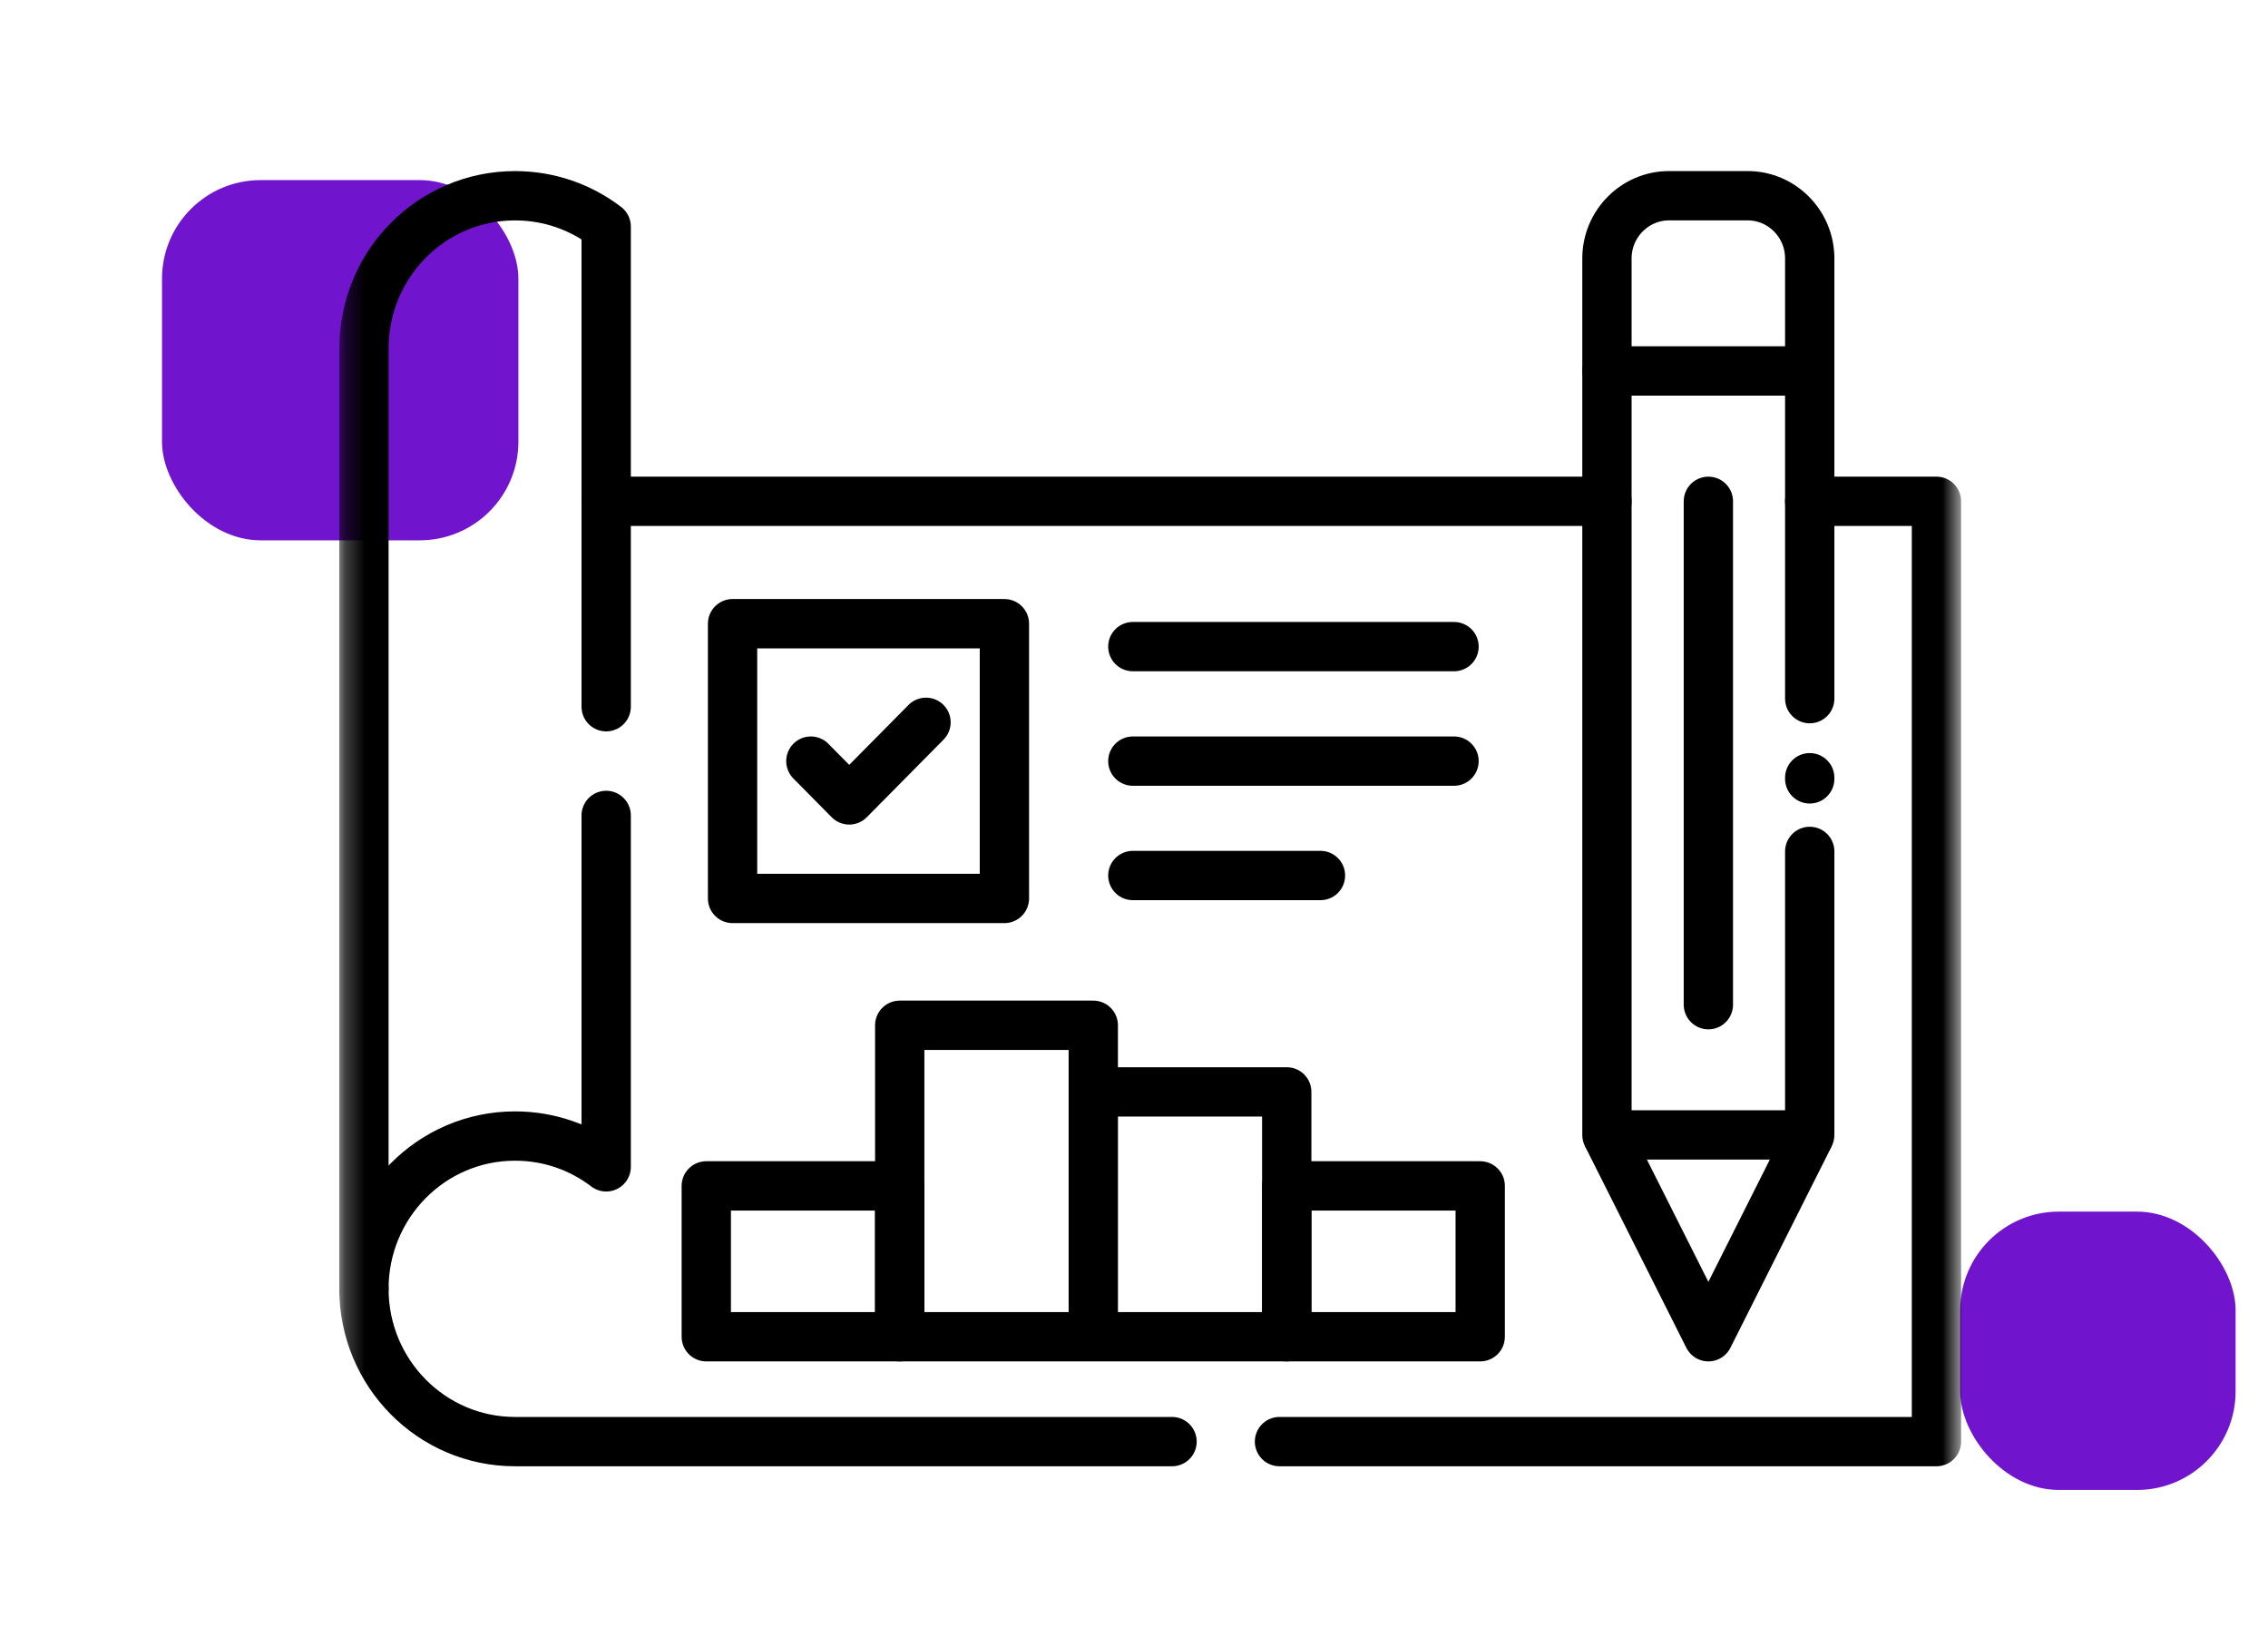
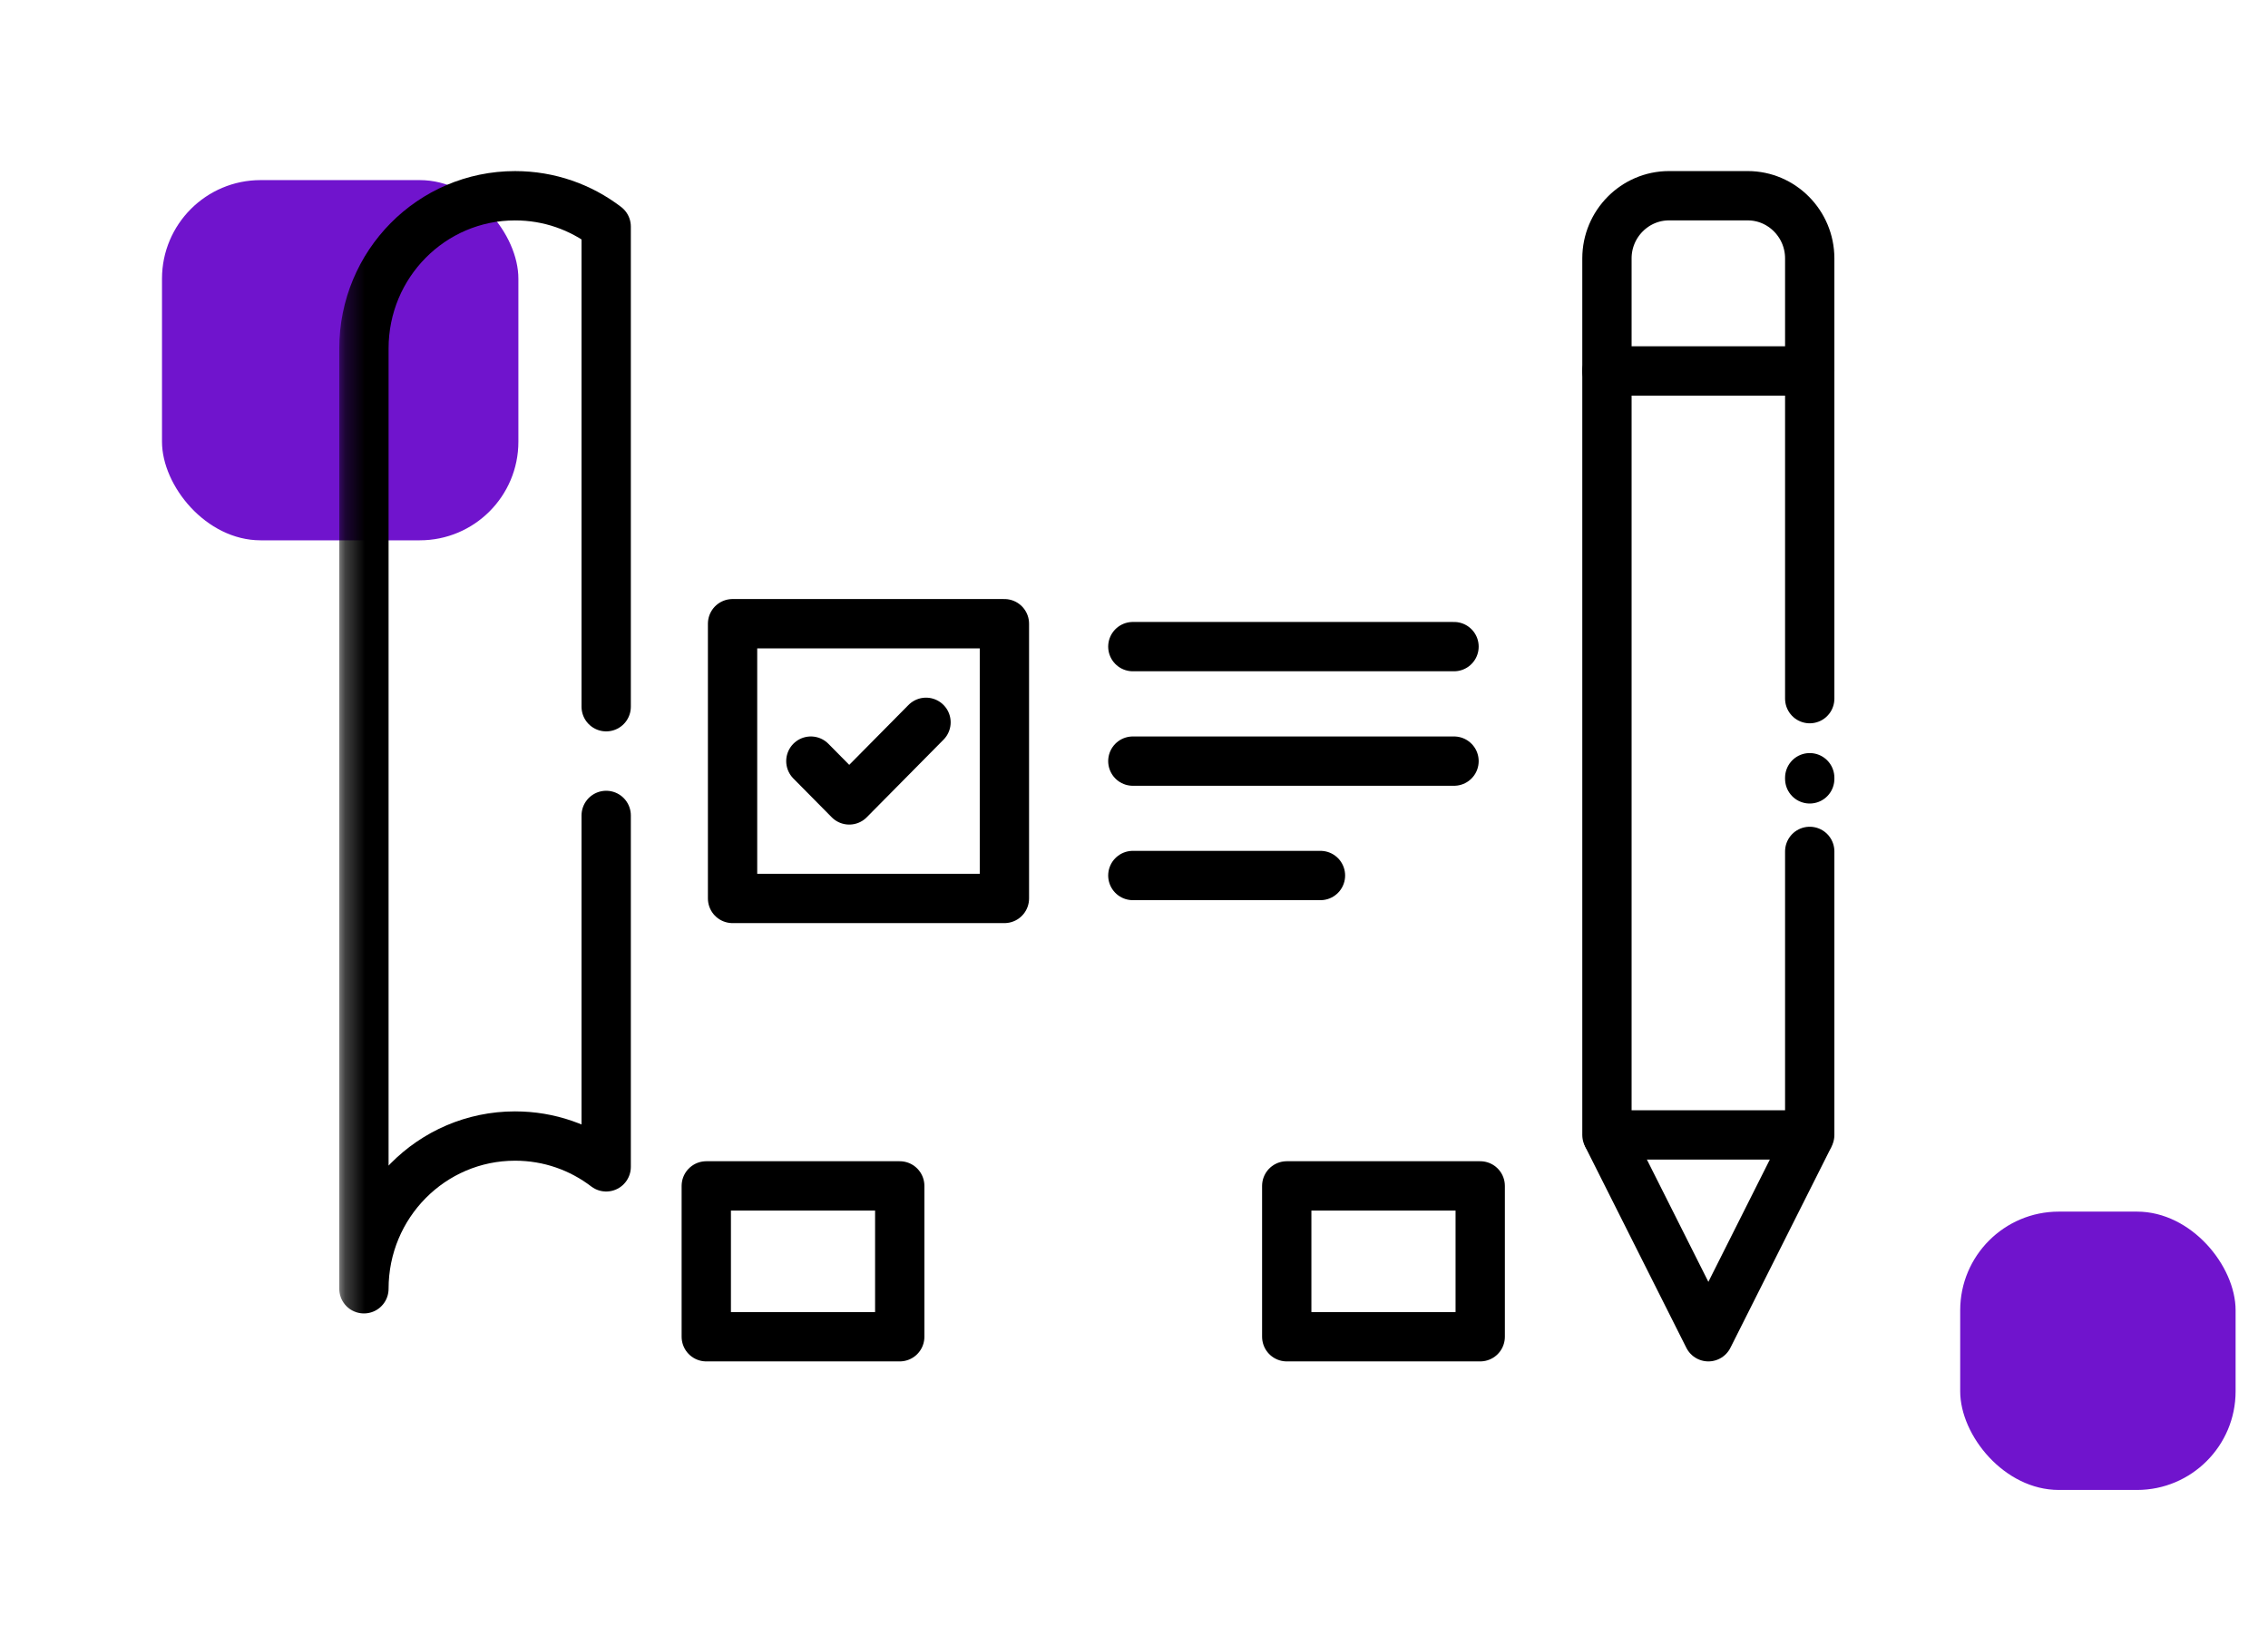
<svg xmlns="http://www.w3.org/2000/svg" width="115" height="83" viewBox="0 0 115 83" fill="none">
  <rect x="8.214" y="9.13" width="18.071" height="18.26" rx="5" fill="#7014CD" />
  <rect x="99.393" y="61.42" width="13.964" height="14.11" rx="5" fill="#7014CD" />
  <mask id="mask0_262_1292" style="mask-type:luminance" maskUnits="userSpaceOnUse" x="17" y="0" width="83" height="83">
    <path d="M98.143 81.75V1.25H18.5V81.75H98.143Z" fill="white" stroke="white" stroke-width="2.5" />
  </mask>
  <g mask="url(#mask0_262_1292)">
-     <path d="M59.429 73.079H26.116C21.882 73.079 18.453 69.61 18.453 65.332M91.763 25.413H98.189V73.079H64.877M30.737 25.413H81.481" stroke="black" stroke-width="2.5" stroke-miterlimit="10" stroke-linecap="round" stroke-linejoin="round" />
    <path d="M30.737 35.826V11.485C29.45 10.502 27.853 9.923 26.116 9.923C21.882 9.923 18.453 13.387 18.453 17.666V65.332C18.453 61.054 21.882 57.589 26.116 57.589C27.853 57.589 29.45 58.168 30.737 59.151V41.336" stroke="black" stroke-width="2.5" stroke-miterlimit="10" stroke-linecap="round" stroke-linejoin="round" />
    <path d="M37.145 45.545H50.929V31.617H37.145V45.545Z" stroke="black" stroke-width="2.5" stroke-miterlimit="10" stroke-linecap="round" stroke-linejoin="round" />
    <path d="M73.727 38.583H57.441M66.955 44.382H57.441M73.727 32.779H57.441" stroke="black" stroke-width="2.5" stroke-miterlimit="10" stroke-linecap="round" stroke-linejoin="round" />
    <path d="M91.763 35.416V18.804M81.481 18.804V57.533H91.763V43.16M91.763 39.483V39.425" stroke="black" stroke-width="2.5" stroke-miterlimit="10" stroke-linecap="round" stroke-linejoin="round" />
    <path d="M81.54 57.653L86.624 67.763L91.695 57.676" stroke="black" stroke-width="2.5" stroke-miterlimit="10" stroke-linecap="round" stroke-linejoin="round" />
    <path d="M91.763 18.805V13.098C91.763 11.351 90.349 9.922 88.621 9.922H84.628C82.895 9.922 81.481 11.351 81.481 13.098V18.805H91.763Z" stroke="black" stroke-width="2.5" stroke-miterlimit="10" stroke-linecap="round" stroke-linejoin="round" />
    <path d="M35.812 67.763H45.622V60.116H35.812V67.763Z" stroke="black" stroke-width="2.5" stroke-miterlimit="10" stroke-linecap="round" stroke-linejoin="round" />
-     <path d="M45.621 67.763H55.435V51.974H45.621V67.763ZM55.436 67.763H65.245V55.351H55.436V67.763Z" stroke="black" stroke-width="2.5" stroke-miterlimit="10" stroke-linecap="round" stroke-linejoin="round" />
    <path d="M65.245 67.763H75.055V60.116H65.245V67.763Z" stroke="black" stroke-width="2.5" stroke-miterlimit="10" stroke-linecap="round" stroke-linejoin="round" />
-     <path d="M86.624 25.413V50.93" stroke="black" stroke-width="2.5" stroke-miterlimit="10" stroke-linecap="round" stroke-linejoin="round" />
    <path d="M41.115 38.583L43.061 40.55L46.954 36.616" stroke="black" stroke-width="2.5" stroke-miterlimit="10" stroke-linecap="round" stroke-linejoin="round" />
  </g>
</svg>